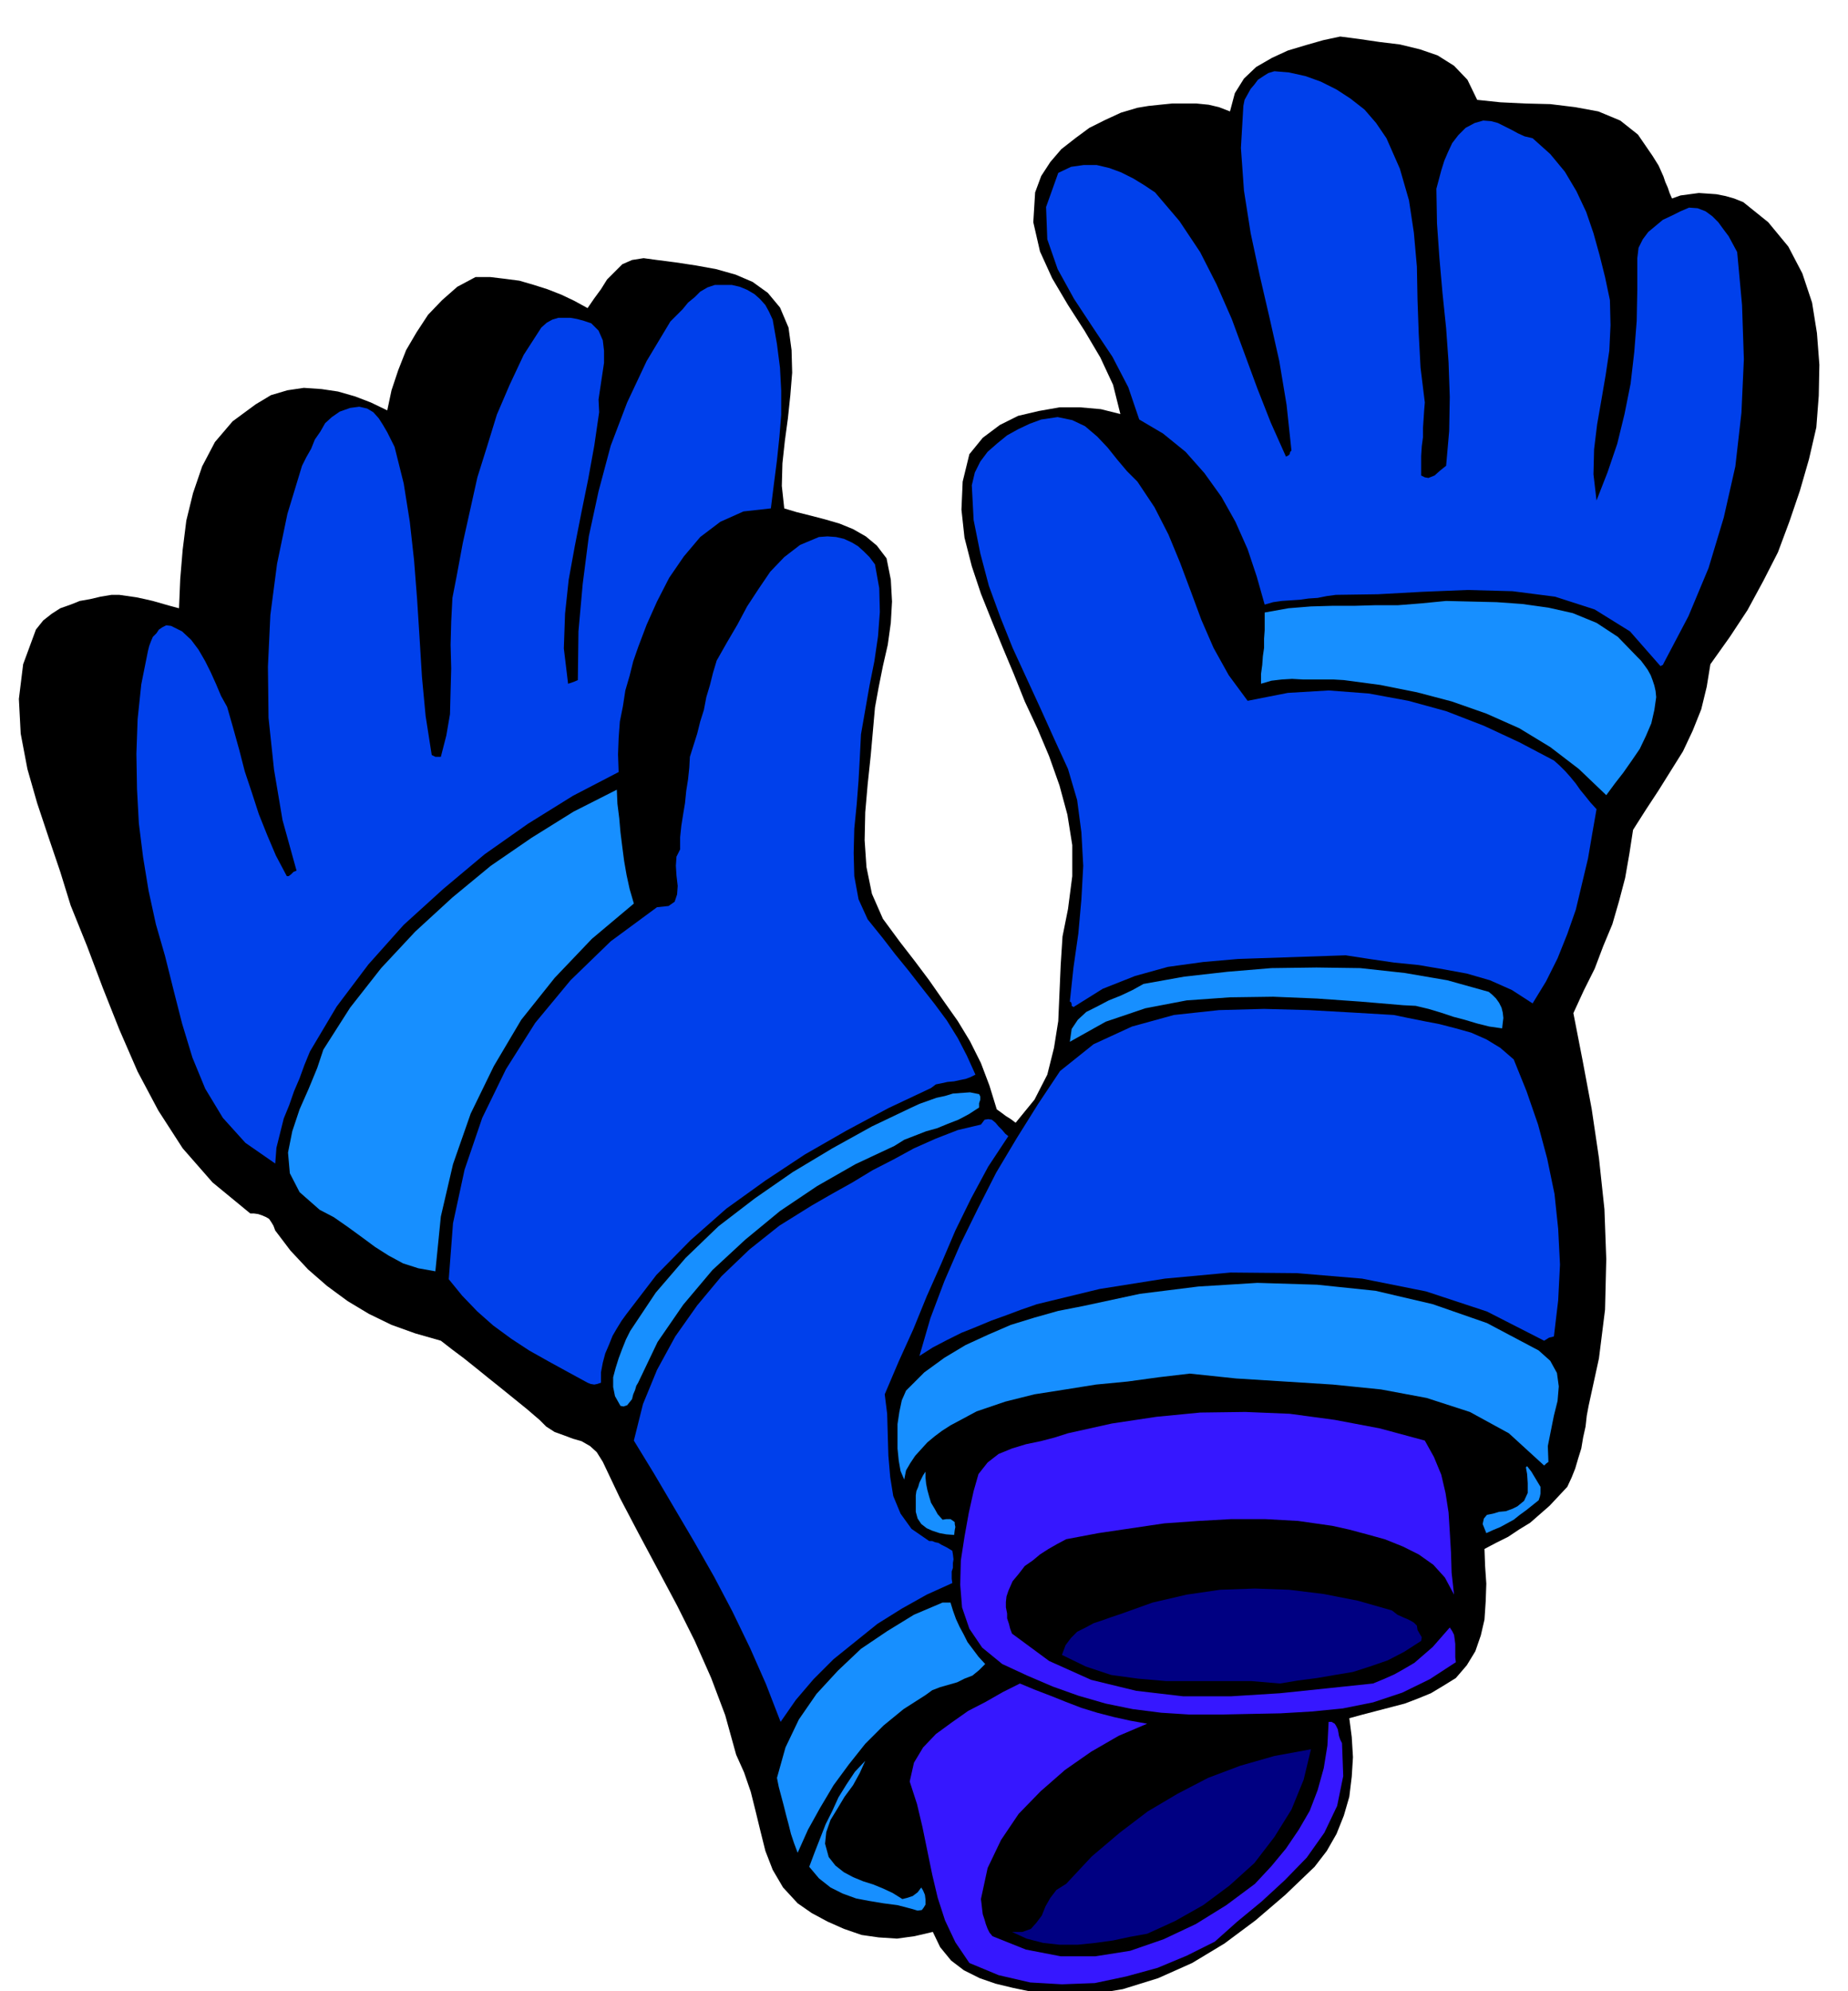
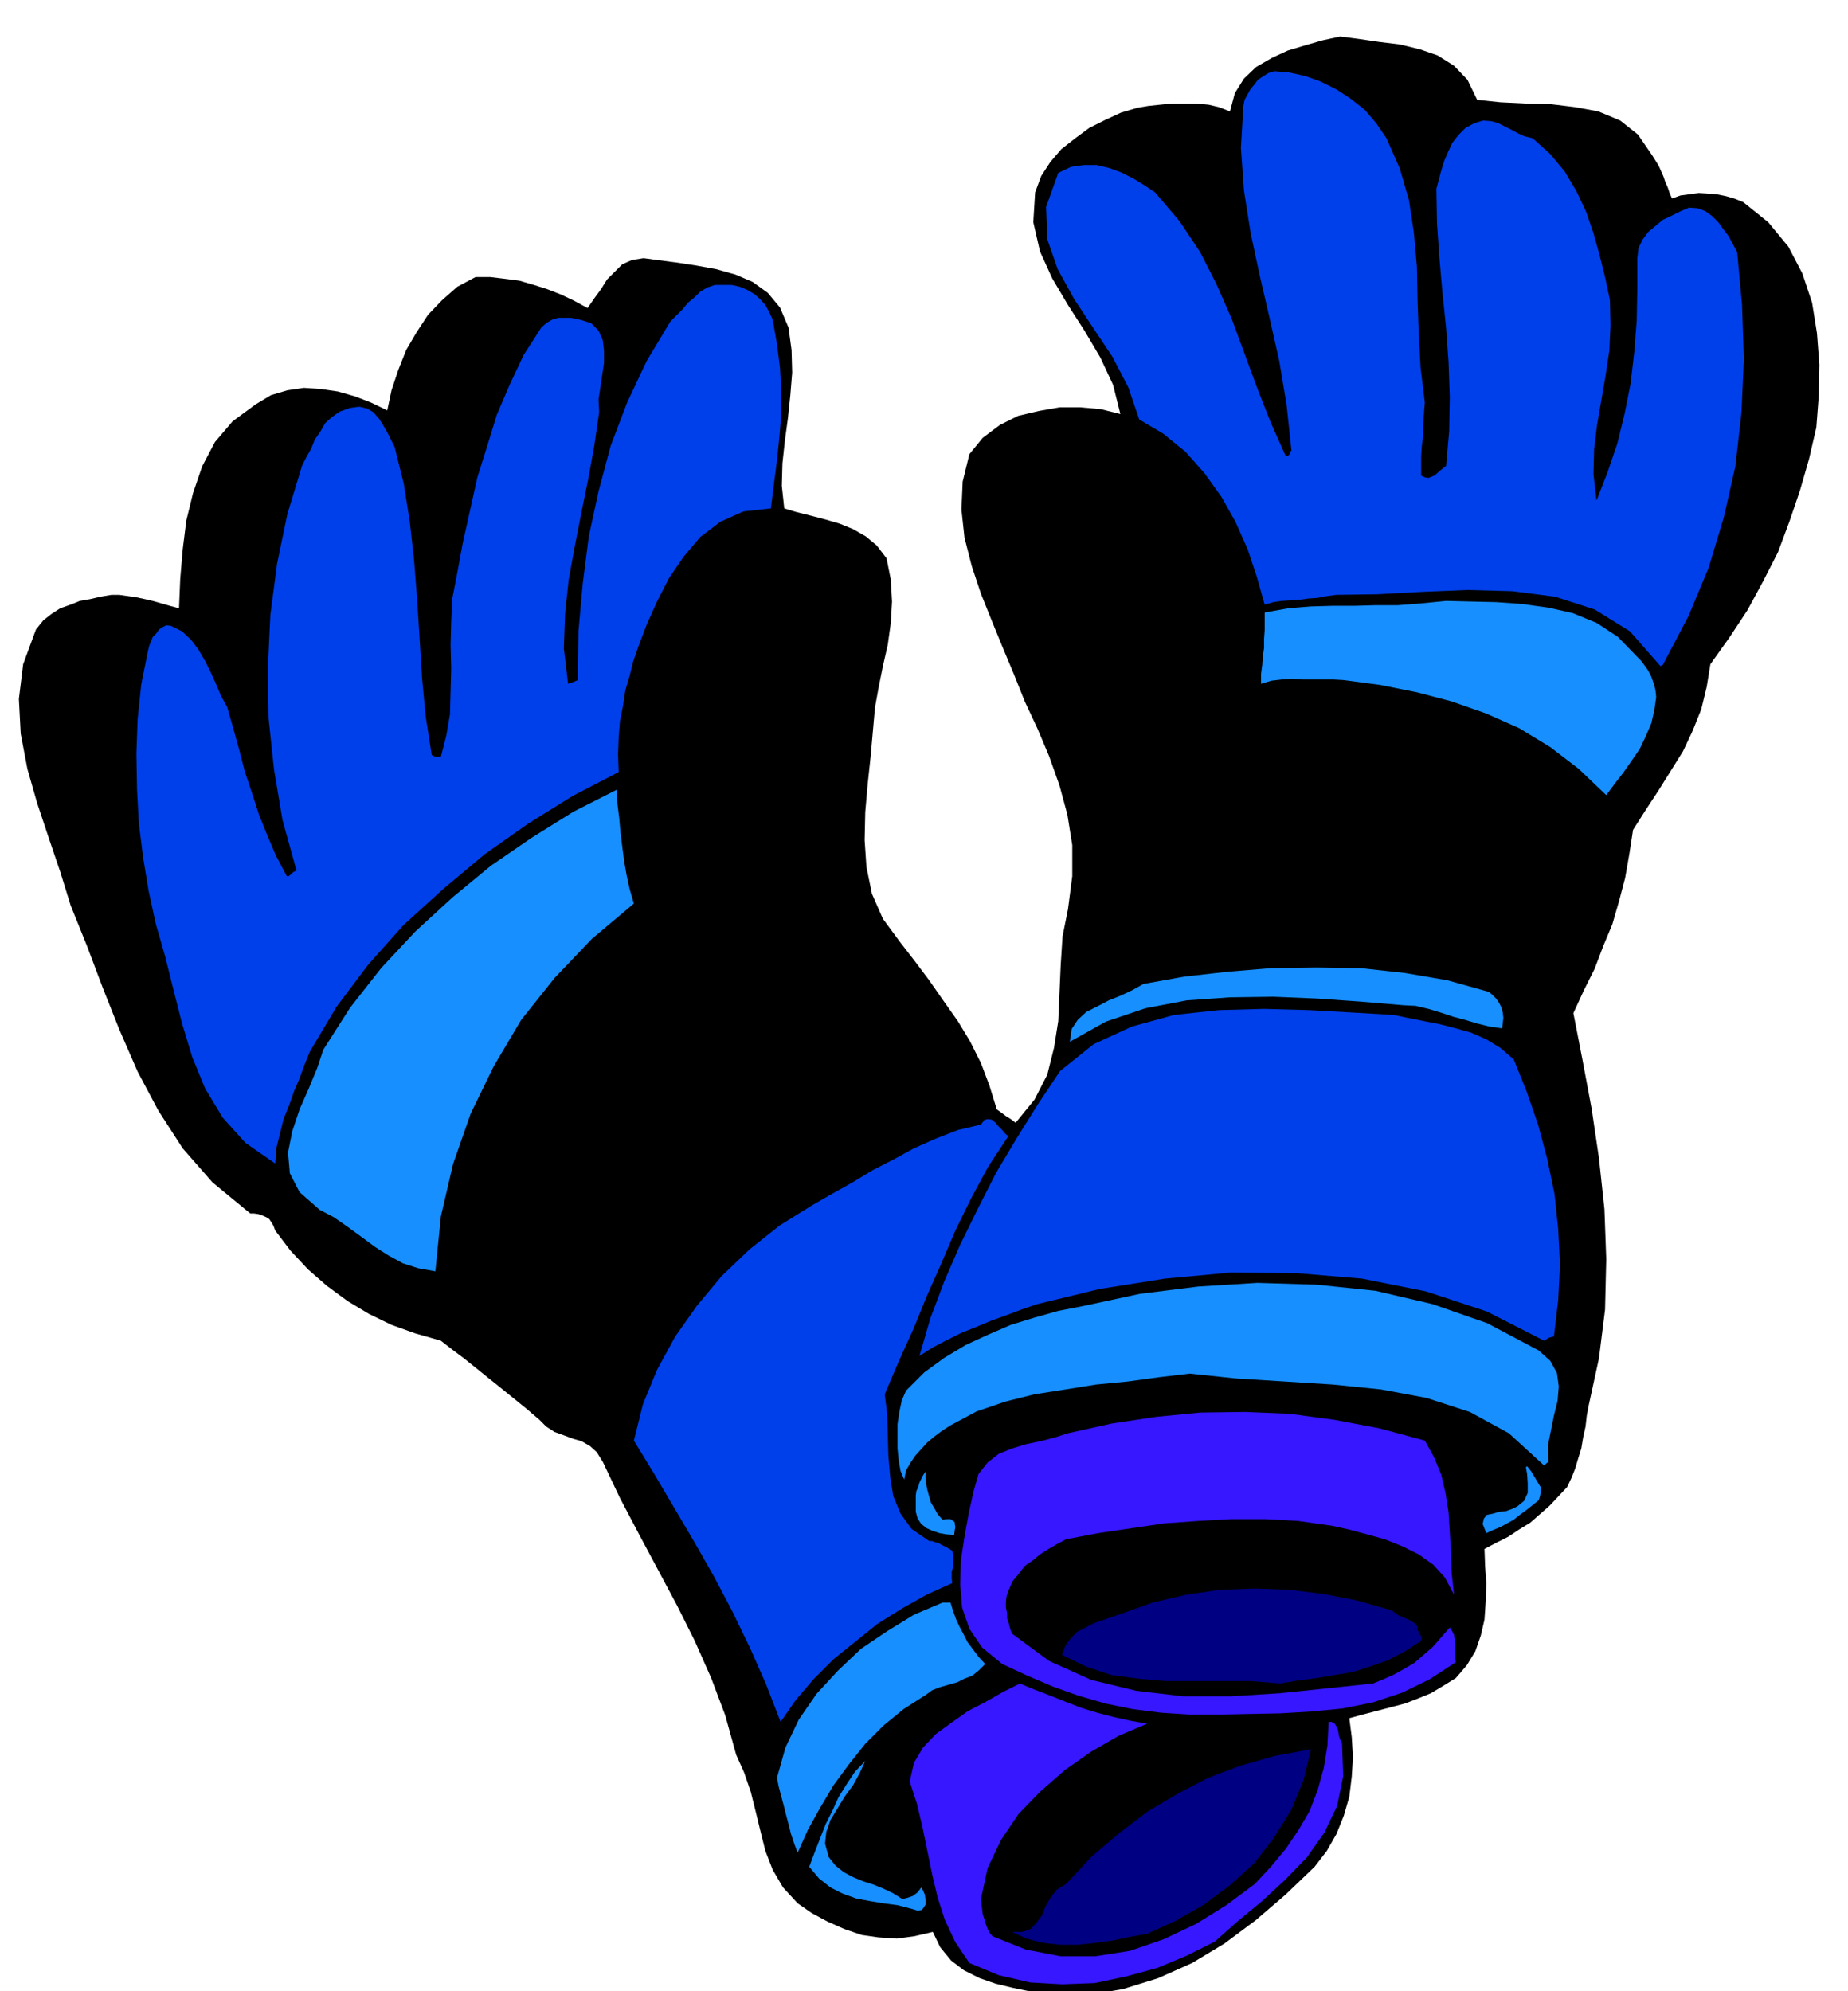
<svg xmlns="http://www.w3.org/2000/svg" width="490.455" height="528.317" fill-rule="evenodd" stroke-linecap="round" preserveAspectRatio="none" viewBox="0 0 3035 3270">
  <style>.pen1{stroke:none}.brush2{fill:#0040eb}.brush3{fill:#178fff}.brush4{fill:#3617ff}.brush5{fill:#000082}</style>
  <path d="m2426 164 38 4 41 2 41 1 41 5 38 7 36 15 29 23 24 35 5 8 5 8 4 9 4 9 3 9 4 9 3 9 4 9 14-5 15-2 15-2 15 1 14 1 15 3 14 4 15 6 41 33 33 40 23 44 16 48 8 50 4 52-1 51-4 52-12 52-15 52-17 50-19 51-24 47-26 48-29 44-32 45-6 37-9 37-14 35-16 34-20 32-20 32-21 32-21 33-6 39-7 40-10 38-11 38-15 36-14 37-18 36-17 37 15 77 15 80 12 81 9 84 3 82-2 83-10 80-17 78-3 16-2 18-4 18-3 18-5 16-5 17-6 15-7 15-14 15-15 16-16 14-16 14-18 11-18 12-20 10-19 10 1 28 2 29-1 29-2 30-6 26-9 26-14 23-18 21-21 13-20 12-22 9-21 8-23 6-23 6-23 6-22 6 4 31 2 33-2 32-4 33-9 31-12 30-16 28-20 26-48 46-49 42-51 38-53 32-56 25-58 18-60 10-62 1-29-7-29-6-29-7-26-9-26-13-21-16-18-22-12-25-30 7-29 4-30-2-28-4-29-10-27-12-26-14-23-16-24-26-17-29-12-31-8-32-8-33-8-32-11-32-13-29-18-65-23-61-27-61-29-58-32-60-31-58-31-59-28-59-10-16-11-10-14-8-14-4-16-6-14-5-14-9-11-11-21-18-21-17-21-17-20-16-21-17-20-16-20-15-18-14-42-12-39-14-37-18-35-21-34-25-31-27-29-31-25-33-3-8-3-5-4-6-5-3-7-3-6-2-7-1h-6l-62-51-49-56-40-62-34-64-30-69-27-68-26-69-27-67-17-55-19-56-19-57-16-56-11-58-3-57 7-57 21-57 12-15 14-11 14-9 17-6 15-6 17-3 17-4 18-3h13l14 2 14 2 14 3 13 3 14 4 14 4 15 4 2-48 4-48 6-48 11-45 15-44 21-40 29-34 38-28 25-15 27-8 27-4 29 2 27 4 28 8 26 10 27 13 7-33 11-33 13-33 17-29 19-29 23-24 25-22 30-16h24l25 3 23 3 24 7 22 7 23 9 21 10 22 12 11-16 11-15 10-16 13-13 12-12 16-7 19-3 22 3 31 4 33 5 33 6 32 9 28 12 25 18 20 24 14 33 5 37 1 37-3 37-4 38-5 37-4 37-1 37 4 37 20 6 24 6 23 6 24 7 22 9 21 12 18 15 16 21 7 35 2 36-2 35-5 36-8 35-7 35-6 33-3 34-4 45-5 47-4 46-1 46 3 44 9 44 18 41 28 38 24 31 24 32 23 33 24 34 20 33 18 36 14 37 12 39 7 5 8 6 8 5 8 6 31-38 21-41 11-44 7-44 2-46 2-46 3-47 9-45 7-54v-51l-8-50-13-48-17-48-19-45-21-45-18-45-18-43-18-44-18-45-15-45-12-47-5-46 2-46 11-45 22-27 28-21 30-15 34-8 34-6h34l34 3 32 8-12-48-21-45-26-44-27-42-26-44-20-44-11-48 3-49 10-27 15-23 18-21 23-18 23-17 26-13 26-12 27-8 18-3 19-2 20-2h40l20 2 17 4 18 7 8-30 15-24 20-19 26-15 26-12 30-9 28-8 28-6 31 4 34 5 33 4 33 8 29 10 27 17 22 23 16 33z" class="pen1" style="fill:#000" />
  <path d="m2277 227 22 50 15 52 8 53 5 56 1 54 2 56 3 56 7 57-1 12-1 15-1 15v15l-2 15-1 16v32l6 3 6 1 5-2 5-2 9-8 10-8 5-57 1-56-2-57-4-56-6-58-5-57-4-57-1-57 4-15 4-15 5-16 6-14 7-15 10-13 12-12 15-8 14-4 13 1 11 3 12 6 10 5 11 6 11 5 13 3 29 26 24 29 19 32 16 34 12 35 10 36 9 36 8 38 1 41-2 42-6 40-7 41-7 40-5 41-1 41 5 43 18-46 16-47 12-49 10-50 6-52 4-51 1-52v-51l2-17 7-14 9-12 12-10 12-10 15-7 14-7 14-6 14 1 13 5 11 8 10 10 8 11 9 12 7 13 7 13 8 87 3 89-4 88-10 88-19 84-25 83-33 79-40 76-2 4-4 2-50-57-58-36-65-21-70-9-74-2-74 3-73 4-69 1-15 2-15 3-15 1-14 2-15 1-15 1-14 2-14 4-13-46-15-45-20-45-23-41-28-39-31-35-37-30-39-23-18-53-26-50-32-48-31-47-27-49-17-49-2-53 20-56 21-10 21-3h21l21 5 19 7 20 10 18 11 18 12 40 47 34 51 27 53 25 57 21 57 21 57 22 56 25 56 4-2 2-2 1-4 2-2-8-75-12-72-16-71-16-69-15-70-11-70-5-70 4-69 2-10 5-9 5-9 6-7 6-8 9-6 8-5 10-3 24 2 27 6 25 9 26 13 23 15 23 18 19 22 17 25zM1269 525l7 40 5 39 2 38v39l-3 37-4 38-5 39-5 40-45 5-38 17-33 25-27 32-24 35-20 39-17 38-14 37-8 23-6 24-7 24-4 26-5 25-2 27-1 27 1 29-75 39-74 46-71 50-68 57-65 59-58 65-52 69-44 74-9 22-8 22-9 21-8 23-9 22-6 24-6 24-2 26-49-34-37-41-29-48-21-51-17-56-14-55-14-56-15-52-12-55-9-55-7-56-3-56-1-58 2-57 6-57 11-55 2-8 3-8 3-7 6-6 4-6 6-4 6-3 8 1 18 9 15 14 12 16 11 19 9 18 9 20 8 19 10 18 10 35 10 36 9 35 12 36 11 34 14 35 14 33 18 34h3l4-3 4-4 5-2-23-83-14-83-9-85-1-84 4-85 11-84 17-82 24-79 7-14 8-14 6-15 9-13 8-14 11-10 13-9 17-6 15-2 13 3 10 6 9 10 7 11 7 12 6 12 6 12 15 60 10 63 7 63 5 64 4 63 4 65 6 64 10 64 6 3h9l9-35 6-35 1-38 1-37-1-39 1-38 2-39 7-36 10-54 12-54 12-54 16-51 16-52 21-49 23-49 29-45 9-8 9-5 10-3h20l11 2 11 3 12 4 12 12 7 16 2 17v20l-3 20-3 20-3 20 1 21-8 55-10 55-11 54-11 56-10 55-6 56-2 57 7 58 9-3 7-3 1-80 7-78 10-78 16-74 20-75 27-71 32-68 39-65 10-10 10-10 9-11 11-9 9-9 12-7 12-4h28l13 3 12 5 12 7 9 8 9 10 6 11 6 13z" class="pen1 brush2" />
-   <path d="m1868 791 28 42 23 45 19 46 18 48 17 46 20 46 25 45 31 42 66-13 67-4 66 5 65 12 62 17 62 24 58 27 57 30 9 8 10 10 8 9 9 11 7 10 9 11 8 10 10 11-7 40-7 41-10 42-10 42-14 40-16 40-19 38-22 36-34-22-36-16-38-11-38-7-41-7-40-4-41-6-39-6-59 2-59 2-59 2-57 5-58 8-54 15-53 21-48 30-3-2v-3l-1-3-2-1 6-56 8-56 5-56 3-55-3-55-7-53-15-51-22-48-23-51-23-50-23-50-20-50-19-52-14-53-11-55-3-57 5-21 9-18 12-16 16-14 16-13 18-10 19-9 19-7 27-4 24 5 21 10 20 17 17 18 16 20 16 19 17 17zm-431 136 7 39 1 39-3 40-6 41-8 40-7 40-7 40-2 40-2 36-3 39-4 40-1 40 1 38 7 38 15 33 25 31 20 26 22 27 21 27 22 28 20 27 18 29 15 29 14 31-8 4-8 3-10 2-9 2-11 1-9 2-10 2-8 6-70 33-69 37-68 39-65 43-64 46-59 52-56 57-49 64-8 11-8 13-7 12-6 15-6 14-4 15-3 16v17l-6 2-5 1-6-1-5-2-33-18-31-17-32-18-29-19-30-22-26-23-25-26-22-27 7-92 19-88 29-85 39-80 48-76 58-70 66-64 76-56 19-2 10-7 4-12 1-14-2-17-1-16 1-15 6-12v-20l2-19 3-19 3-18 2-20 3-19 2-19 1-18 6-19 6-19 5-20 6-19 4-21 6-20 5-20 6-20 17-30 17-29 16-30 19-29 19-28 23-24 26-20 31-13 14-1 14 1 13 3 13 6 10 6 10 9 9 9 9 12z" class="pen1 brush2" />
  <path d="m2689 1079 6 6 6 8 5 7 5 9 3 8 3 9 2 9 1 10-3 21-5 22-9 21-10 21-13 19-14 20-14 18-14 19-45-43-47-36-51-31-54-24-57-20-57-15-60-12-60-8-17-1h-50l-18-1-17 1-17 2-17 5v-16l2-15 1-14 2-14v-15l1-14v-29l39-7 37-3 35-1h36l35-1h37l38-3 41-4 41 1 42 1 42 3 43 6 40 9 39 16 35 23 32 33zm-1648 405-69 58-61 64-55 69-45 76-38 78-29 83-20 86-9 90-28-5-25-8-24-13-22-14-23-17-22-16-23-16-23-12-33-29-16-31-3-34 7-35 12-36 15-34 14-34 10-30 44-69 51-65 56-60 61-56 63-52 67-46 69-43 71-36 1 23 3 24 2 23 3 24 3 23 4 23 5 23 7 24zm1404 145 6 5 6 6 5 7 4 8 2 8 1 9-1 8-1 9-21-3-20-5-20-6-19-5-21-7-20-6-21-5-20-1-71-6-71-5-72-3-71 1-71 5-68 13-65 22-59 33 3-21 10-15 14-13 18-9 19-10 20-8 19-9 18-10 67-12 71-8 72-6 74-1 72 1 73 8 70 12 68 19z" class="pen1 brush3" />
  <path d="m2486 1740 21 52 19 55 15 56 12 58 6 57 3 59-3 59-7 59-8 2-8 5-94-48-100-33-105-21-107-9-109-1-108 10-107 17-103 25-26 9-24 9-25 9-24 10-25 10-24 12-23 12-22 14 18-62 23-61 26-60 29-59 30-59 34-57 35-56 36-54 55-44 63-29 69-19 74-8 74-2 74 2 71 4 68 4 24 5 25 5 26 5 27 7 25 7 25 11 23 14 22 19z" class="pen1 brush2" />
-   <path d="m1608 1819-17 11-17 9-18 7-17 7-18 5-18 7-18 7-16 10-64 30-63 36-61 41-57 47-54 50-48 57-42 61-32 67-3 5-2 7-3 7-2 8-4 5-4 5-6 2-5-1-9-16-3-15v-16l4-15 5-16 6-16 6-15 7-14 42-63 49-57 54-52 60-46 62-43 65-39 65-36 65-31 13-6 14-5 14-5 14-3 13-4 14-1 14-1 15 3 2 4v5l-2 6v7z" class="pen1 brush3" />
  <path d="m1656 1866-33 50-28 52-26 53-23 54-24 54-22 54-24 53-23 54 4 32 1 35 1 34 3 35 5 31 12 29 18 25 29 20h5l5 2 5 1 5 3 8 4 10 6 1 6 1 8-1 6v8l-2 6v12l1 7-42 19-41 23-40 25-36 29-36 29-33 33-29 34-25 36-24-62-26-59-29-60-30-57-33-58-33-56-33-56-33-54 15-60 23-56 30-55 36-51 40-48 46-44 49-39 53-33 33-19 34-19 33-20 35-18 33-18 36-16 36-14 38-9 6-8 6-1 6 1 6 5 5 6 6 6 5 6 5 4z" class="pen1 brush2" />
  <path d="m2527 2218 19 17 11 20 3 22-2 24-6 24-5 25-5 25 1 26-4 3-3 3-58-53-64-35-71-23-75-14-79-8-79-5-80-5-76-8-51 6-51 7-52 5-50 8-51 8-48 12-47 16-43 23-14 9-12 9-12 10-10 11-10 11-8 12-7 12-3 15-6-14-3-17-2-20v-40l3-20 4-19 7-16 30-30 33-24 35-21 37-17 37-16 39-12 39-11 41-8 93-20 96-12 97-6 98 3 96 10 94 22 89 31 85 45z" class="pen1 brush3" />
  <path d="m2340 2366 15 27 12 29 7 30 5 32 2 32 2 34 1 33 4 36-15-28-19-21-24-17-26-13-30-12-29-8-30-8-27-6-56-8-54-3h-56l-54 3-56 4-54 8-54 8-53 10-15 8-14 8-14 9-12 10-13 9-10 13-10 12-7 16-3 9-1 9v9l2 10v8l3 9 2 8 3 8 61 45 69 31 74 18 77 9h79l80-5 77-8 76-8 17-7 18-8 16-9 17-10 15-13 15-13 14-16 14-16 4 6 3 6 1 7 1 8v22l1 8-43 28-45 22-48 16-50 10-51 5-51 3-51 1-48 1h-50l-47-3-47-6-44-9-45-13-42-15-42-18-41-19-33-27-21-31-12-35-3-37 1-40 6-39 7-39 8-36 8-28 15-19 18-14 22-9 23-7 24-5 23-6 22-7 72-16 73-11 72-7 74-1 73 3 74 10 74 14 74 20z" class="pen1 brush4" />
  <path d="m2527 2464-10 8-10 8-11 8-10 8-11 6-11 6-12 5-11 5-6-15 2-9 5-6 10-2 10-3 11-1 11-4 8-4 11-9 6-13v-16l-1-15-2-11 2-2 7 9 15 25v11l-1 5-2 6zm-979 32 6-1h7l3 2 4 3v3l1 5-1 5-1 8-13-1-11-2-12-4-9-4-9-7-6-9-3-11v-27l1-7 3-7 2-7 3-6 3-6 4-6v10l1 10 2 10 3 11 3 10 6 10 5 9 8 9z" class="pen1 brush3" />
  <path d="m2327 2670 1 7 4 7 3 5-1 6-28 18-27 14-29 10-28 9-30 5-29 5-31 4-30 5-47-4h-140l-46-4-44-6-42-14-39-19 6-16 9-12 10-10 14-7 13-7 15-5 14-5 15-5 53-19 56-13 55-8 57-2 56 2 57 7 56 11 56 16 9 7 11 5 5 2 6 3 5 3 5 5z" class="pen1 brush5" />
  <path d="m1561 2632 4 13 5 14 6 13 7 13 6 12 9 12 9 12 11 12-10 10-11 9-13 5-12 6-14 4-14 4-13 5-11 8-36 23-33 27-30 30-27 34-25 34-22 37-20 36-17 38-6-16-5-15-4-16-4-15-4-16-4-15-4-15-3-15 14-50 22-46 29-42 35-38 38-36 43-29 44-27 47-20h13z" class="pen1 brush3" />
-   <path d="m1884 2831-47 20-45 26-43 30-40 35-36 37-29 43-22 46-11 51 1 8 1 9 1 8 3 9 2 7 3 8 3 6 5 6 55 22 57 11h57l57-9 55-19 53-25 50-31 47-35 27-29 24-29 21-31 18-31 13-34 10-36 6-37 2-39h5l5 3 2 3 3 6 1 5 1 6 2 6 3 6 2 54-10 49-21 44-29 41-36 37-38 35-40 33-37 33-46 23-48 20-51 14-52 11-54 2-52-3-52-12-48-20-23-34-17-36-12-37-9-38-8-39-8-39-9-38-12-37 7-31 15-25 21-22 26-19 27-19 29-15 28-16 28-14 24 10 26 10 25 10 26 10 26 8 27 7 27 6 28 5z" class="pen1 brush4" />
+   <path d="m1884 2831-47 20-45 26-43 30-40 35-36 37-29 43-22 46-11 51 1 8 1 9 1 8 3 9 2 7 3 8 3 6 5 6 55 22 57 11h57l57-9 55-19 53-25 50-31 47-35 27-29 24-29 21-31 18-31 13-34 10-36 6-37 2-39h5l5 3 2 3 3 6 1 5 1 6 2 6 3 6 2 54-10 49-21 44-29 41-36 37-38 35-40 33-37 33-46 23-48 20-51 14-52 11-54 2-52-3-52-12-48-20-23-34-17-36-12-37-9-38-8-39-8-39-9-38-12-37 7-31 15-25 21-22 26-19 27-19 29-15 28-16 28-14 24 10 26 10 25 10 26 10 26 8 27 7 27 6 28 5" class="pen1 brush4" />
  <path d="m1884 3176-28 5-28 6-29 4-29 3h-30l-27-3-27-7-24-11h17l14-5 9-10 9-12 6-15 8-14 10-13 16-10 42-45 46-39 46-35 49-29 50-26 53-20 56-16 60-11-12 50-20 49-28 45-33 43-41 37-43 32-46 26-46 21z" class="pen1 brush5" />
  <path d="m1361 3050 11 14 14 11 15 8 17 7 16 5 17 7 15 7 16 10 8-2 9-3 8-6 6-8 3 5 3 7 1 8v8l-3 5-3 4-7 1-10-3-23-6-23-3-24-4-21-4-22-8-20-10-19-15-16-19 9-24 9-23 9-23 11-22 10-22 13-21 14-21 17-18-9 20-11 20-14 19-12 20-11 18-7 20-2 19 6 22z" class="pen1 brush3" />
</svg>